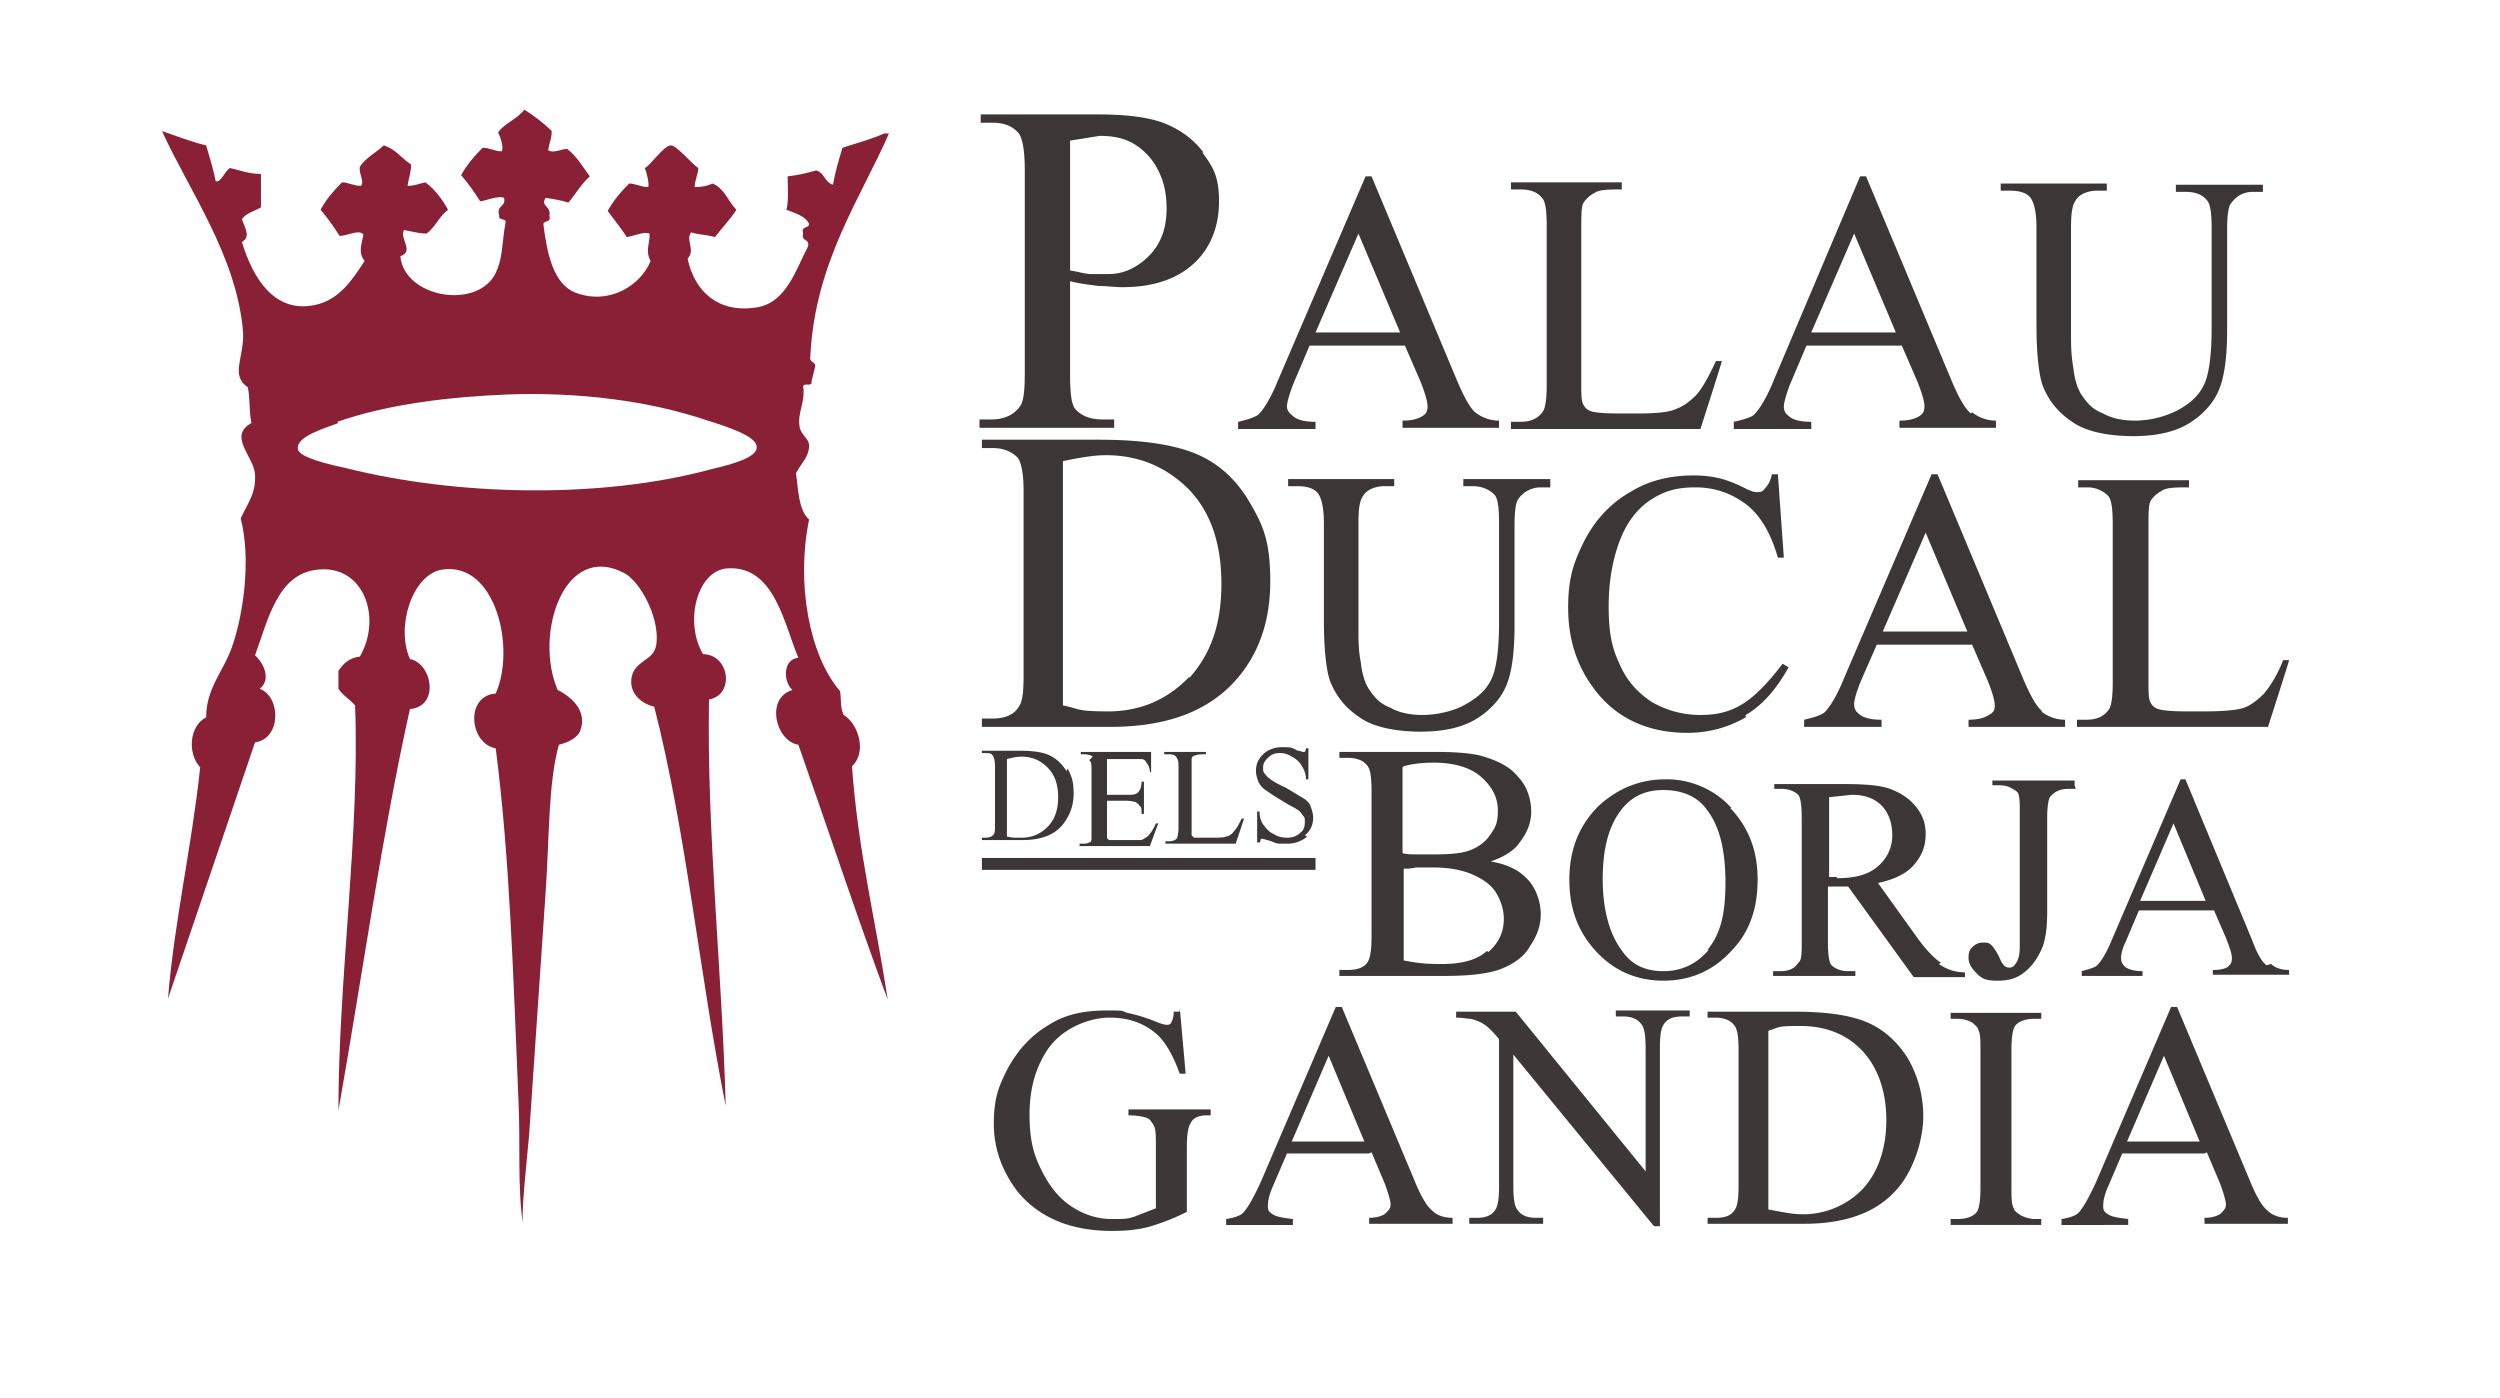
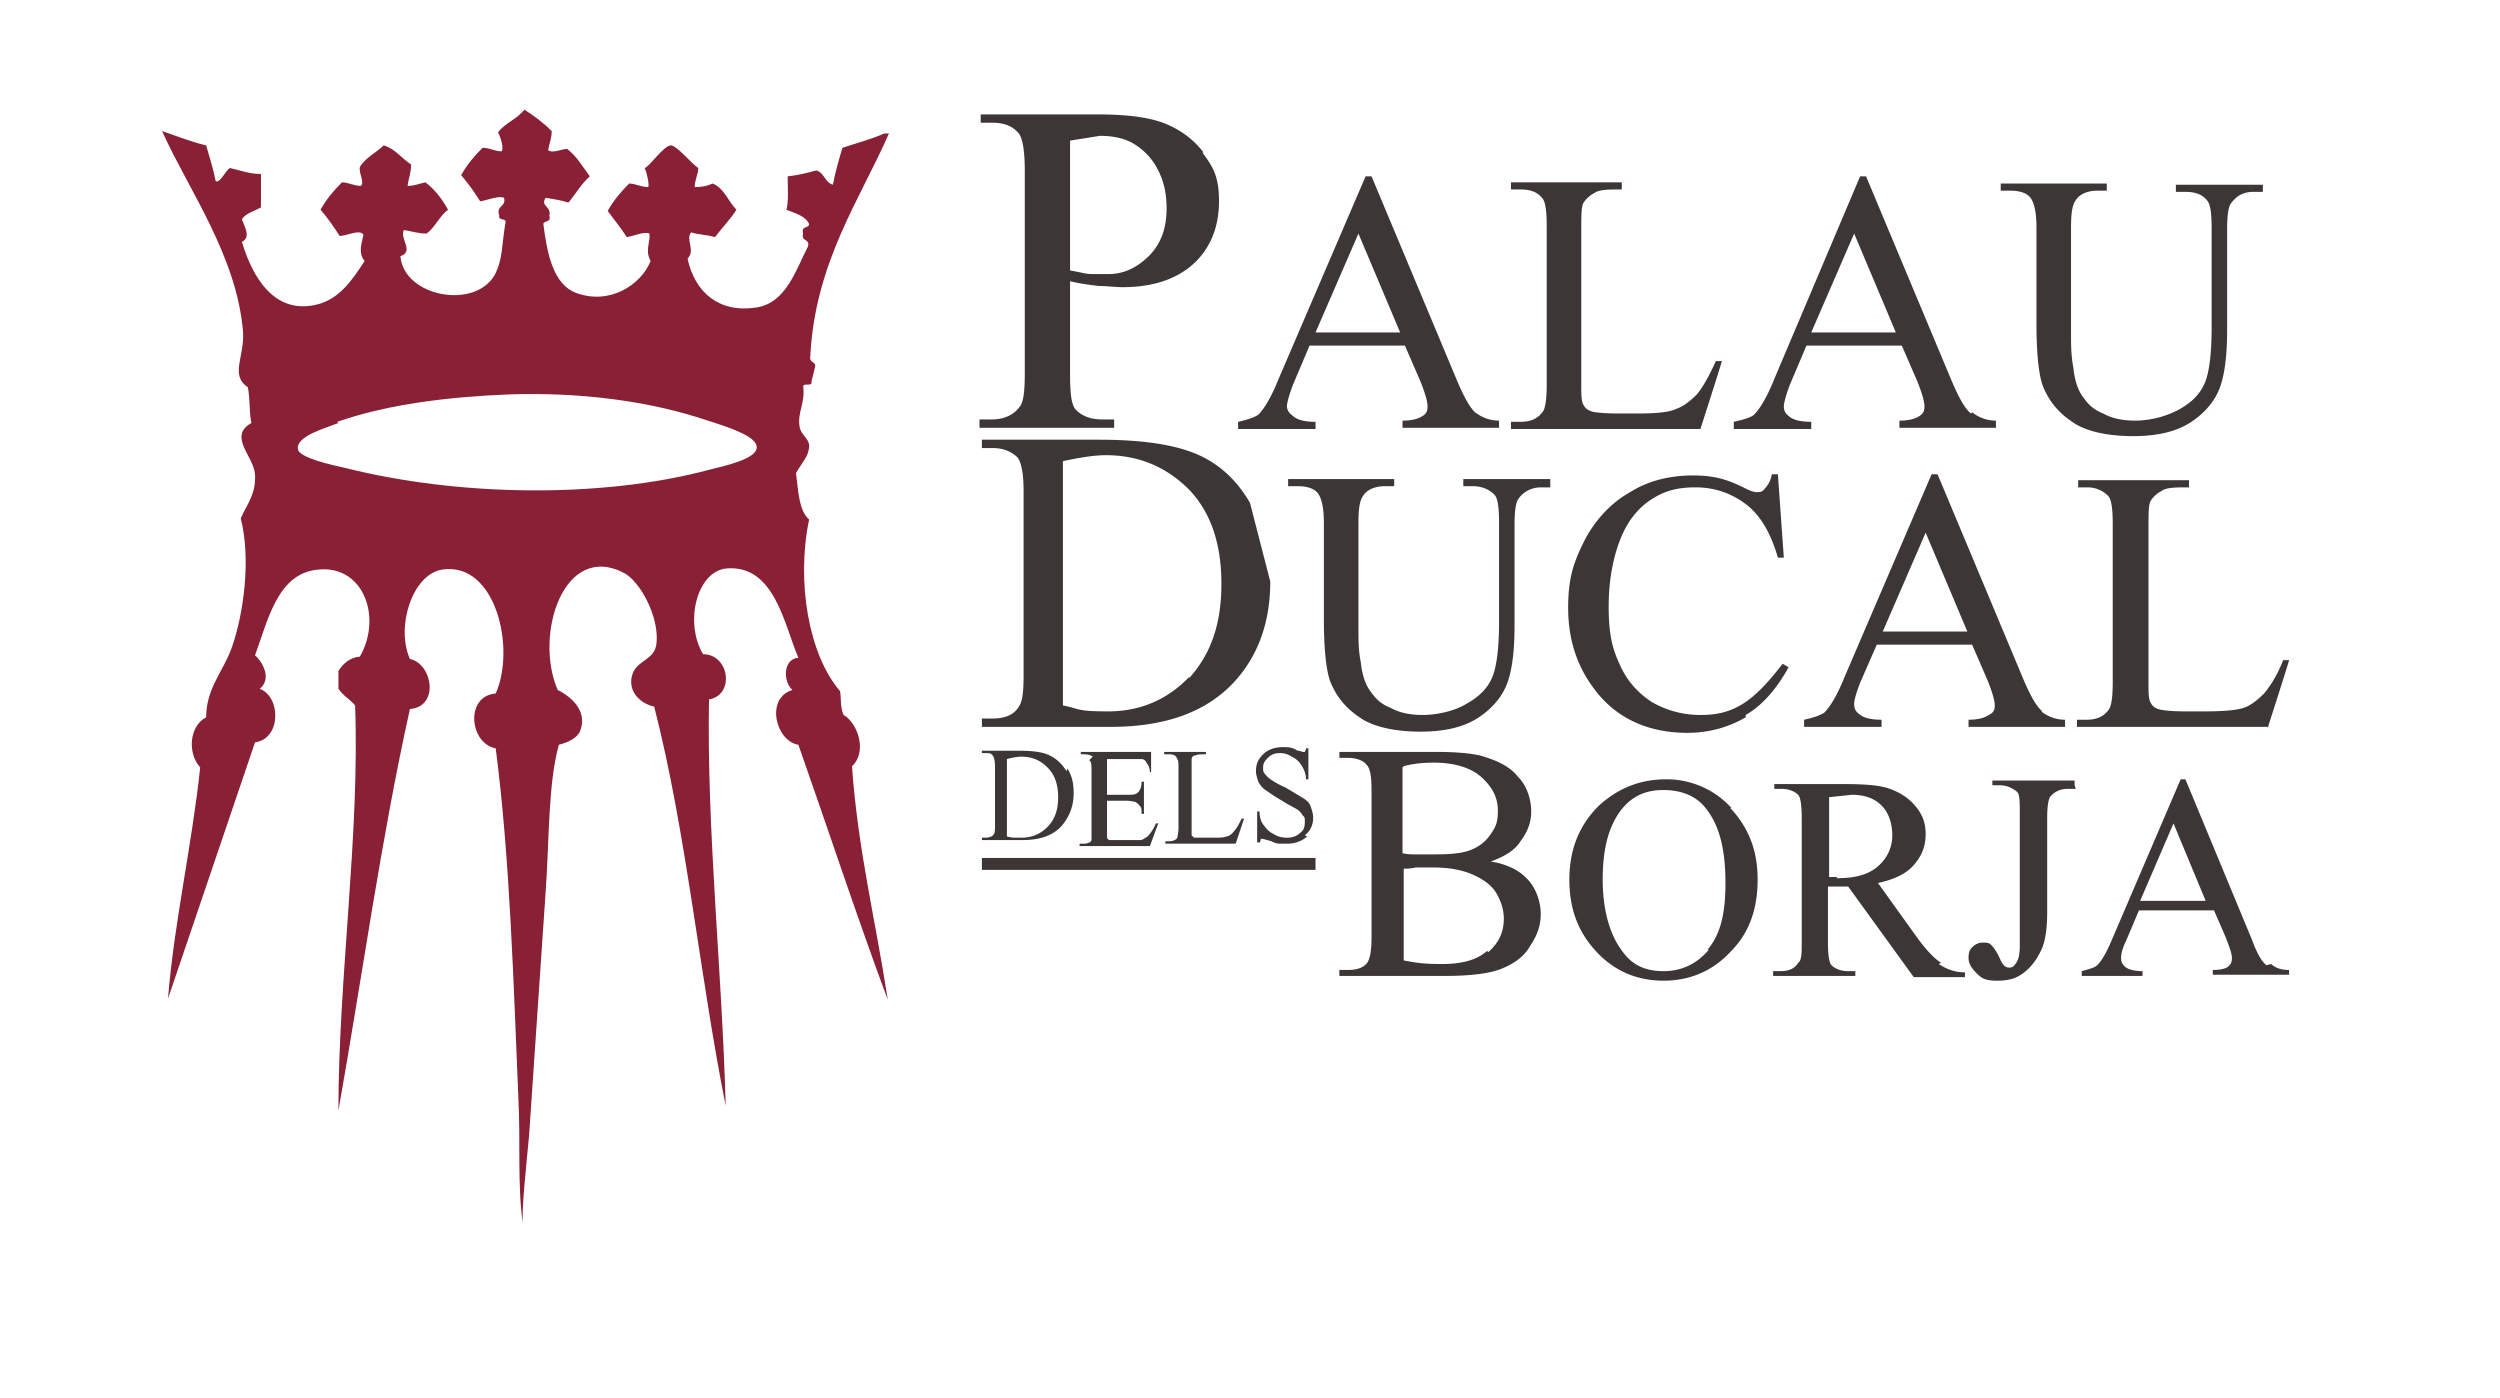
<svg xmlns="http://www.w3.org/2000/svg" viewBox="0 0 209.8 117.3">
  <g opacity=".9" fill="#282122">
-     <path d="M99 84.5l.5 5.6H99c-.5-1.4-1.1-2.5-1.8-3.2-1.1-1-2.4-1.5-4.1-1.5s-4 .9-5.2 2.7c-1 1.5-1.5 3.3-1.5 5.4s.3 3.3 1 4.7 1.5 2.4 2.6 3.1 2.2 1 3.3 1 1.3 0 1.9-.2l1.8-.7v-5.2c0-.9 0-1.5-.2-1.8s-.3-.5-.6-.6-.8-.2-1.5-.2v-.5h6.9v.5h-.3c-.7 0-1.2.2-1.4.7-.2.3-.3 1-.3 1.9v5.5a18.77 18.77 0 0 1-3 1.2c-1 .3-2.1.4-3.3.4-3.4 0-6.1-1.1-7.9-3.3-1.3-1.7-2-3.6-2-5.7s.4-3.1 1.1-4.5c.9-1.7 2.1-3 3.7-3.9 1.3-.8 2.9-1.1 4.6-1.1s1.2 0 1.8.2c.5.1 1.3.3 2.3.7.5.2.8.3 1 .3s.3 0 .4-.2.2-.5.2-.9h.5zm15.9 12.3H108l-1.2 2.8c-.3.7-.4 1.2-.4 1.6s.1.5.4.7.8.3 1.7.4v.5h-5.6v-.5c.7-.1 1.2-.3 1.4-.5.4-.4.9-1.3 1.5-2.6l6.3-14.7h.5l6.2 14.8c.5 1.2 1 2 1.4 2.3.4.4 1 .6 1.7.6v.5h-7v-.5c.7 0 1.2-.2 1.4-.4s.4-.4.4-.7-.2-1-.5-1.8l-1.1-2.6zm-.4-1l-3-7.2-3.1 7.2h6.1zm7.9-10.9h4.8l10.9 13.4V88c0-1.1-.1-1.8-.4-2.1-.3-.4-.8-.6-1.5-.6h-.6v-.5h6.2v.5h-.6c-.8 0-1.3.2-1.6.7-.2.3-.3.9-.3 1.9v15h-.5L127 88.5v11c0 1.1.1 1.8.4 2.1.3.4.8.6 1.5.6h.6v.5h-6.2v-.5h.6c.8 0 1.3-.2 1.6-.7.2-.3.3-.9.3-1.9V87.2c-.5-.6-.9-1-1.2-1.2s-.7-.4-1.2-.5c-.3 0-.6-.1-1.2-.1v-.5zm20.9 17.8v-.5h.7c.8 0 1.3-.2 1.6-.7.2-.3.3-.9.3-1.9V88.1c0-1.1-.1-1.8-.4-2.1-.3-.4-.9-.6-1.5-.6h-.7v-.5h7.3c2.7 0 4.7.3 6.1.9s2.5 1.6 3.4 3c.8 1.4 1.3 3 1.3 4.9s-.8 4.6-2.3 6.2c-1.7 1.9-4.3 2.8-7.7 2.8h-8zm5.1-1.2c1.1.2 2 .4 2.8.4a6.94 6.94 0 0 0 5.1-2.1c1.3-1.4 2-3.4 2-5.8s-.7-4.4-2-5.8-3.1-2.1-5.2-2.1-1.7.1-2.7.4v15.2zm22.9.8v.5h-7.6v-.5h.6c.7 0 1.3-.2 1.6-.6.2-.3.3-1 .3-2V88.2c0-.9 0-1.5-.2-1.8 0-.2-.3-.4-.5-.6-.4-.2-.8-.3-1.2-.3h-.6V85h7.6v.5h-.6c-.7 0-1.3.2-1.6.6-.2.3-.3 1-.3 2v11.5c0 .9 0 1.5.2 1.8 0 .2.3.4.6.6.4.2.8.3 1.2.3h.6zm13.7-5.5h-6.9l-1.2 2.8c-.3.7-.4 1.2-.4 1.6s.1.5.4.7.8.3 1.7.4v.5H173v-.5c.7-.1 1.2-.3 1.4-.5.4-.4.9-1.3 1.5-2.6l6.3-14.7h.5l6.2 14.8c.5 1.2 1 2 1.4 2.3.4.4 1 .6 1.7.6v.5h-7v-.5c.7 0 1.2-.2 1.4-.4s.4-.4.4-.7-.2-1-.5-1.8l-1.1-2.6zm-.4-1l-3-7.2-3.1 7.2h6.1z" />
-   </g>
+     </g>
  <g fill-rule="evenodd">
    <path d="M74.6 11.2C72.2 16.7 68.4 22 68 29.9c-.1.6.5.4.4.9l-.3 1.2c.1.5-.6.1-.7.4.2 1.4-.5 2.2-.3 3.4.1.7.8 1 .8 1.6 0 .9-.6 1.4-1.1 2.3.2 1.4.2 3.1 1.1 3.9-1.1 5.3 0 11.4 2.6 14.4.1.6 0 1.4.3 2 1.2.7 2 3.1.7 4.3.5 7.1 2 13 3 19.6-2.6-7-5-14.3-7.5-21.4-1.9-.3-2.8-3.9-.5-4.6-.8-.7-.8-2.6.5-2.7-1.2-2.8-2-7.8-6-7.5-2.5.2-3.6 4.5-2 7.2 2.2 0 2.7 3.4.5 3.8-.2 11 1.1 22.8 1.4 34.1-2.2-11-3.3-23-6-33.5-1.3-.3-2.3-1.4-1.8-2.8.5-1.2 1.9-1.1 2-2.6.2-2.2-1.4-5.1-2.7-5.8-5.1-2.7-7.6 5.2-5.6 9.8 1.2.6 2.5 1.8 1.9 3.4-.2.6-1 1-1.8 1.2-.9 3.2-.8 7.9-1.1 12.2l-1.4 20.6c-.2 2.2-.7 6.7-.5 7.6-.5-3.4-.2-7-.4-10.8-.4-9.4-.7-20.1-1.9-29.3-2.2-.4-2.6-4.4 0-4.6 1.7-3.8 0-11.1-4.5-10.4-2.5.4-3.9 4.8-2.7 7.5 1.9.4 2.5 4 0 4.2-2.4 10.8-4 22.4-6 33.7 0-11.1 1.8-23.2 1.4-34-.4-.5-1-.8-1.4-1.4v-1.5c.4-.6.9-1.1 1.8-1.2 1.9-3.3.3-7.7-3.5-7.3-3.4.3-4.2 4.2-5.3 7.2.7.6 1.4 2 .4 2.8 1.8.7 1.8 4.2-.4 4.5l-7.3 21.5c.5-6.3 2-12.8 2.7-19.4-1.1-1.2-.9-3.5.5-4.2 0-2.5 1.5-3.9 2.2-6 .9-2.6 1.6-7.2.7-10.7.6-1.3 1.3-2.1 1.2-3.7-.1-1.5-2.3-3.2-.3-4.3-.2-.9-.1-2-.3-3-1.5-1-.3-2.5-.4-4.6-.5-6.4-4.6-12-6.8-16.9 1.2.4 2.4.9 3.7 1.2.3 1 .6 2 .8 3 .4.2.8-.9 1.2-1.1.9.2 1.6.5 2.6.5v2.8c-.5.3-1.3.5-1.6 1 .2.6.8 1.5 0 1.9.9 3 2.7 6 6.1 5.3 2-.4 3.1-2 4.2-3.7-.6-.7-.2-1.6-.1-2.2-.3-.5-1.4.1-2 .1-.5-.8-1-1.5-1.6-2.2.5-.9 1.1-1.6 1.8-2.3.5 0 1 .3 1.6.3.3-.4-.2-1-.1-1.6.5-.8 1.4-1.2 2-1.8 1 .3 1.5 1.1 2.3 1.6 0 .7-.2 1.1-.3 1.8.6 0 1-.2 1.5-.3.8.6 1.4 1.4 1.9 2.3-.7.5-1.1 1.5-1.8 2-.7 0-1.3-.2-1.9-.3-.4.7.9 1.8-.3 2.2.3 3.4 6.2 4.5 7.9 1.6.7-1.3.6-2.5.9-4.3.2-.6-.6-.2-.5-.7-.3-.9.6-.7.4-1.5-.5-.2-1.4.2-2 .3-.5-.8-1-1.5-1.6-2.2.5-.9 1.1-1.6 1.8-2.3.6 0 1 .3 1.6.3.2-.3-.1-1.2-.3-1.6.6-.8 1.6-1.1 2.2-1.9.8.5 1.6 1.1 2.3 1.8 0 .6-.2 1-.3 1.6.4.3 1.1-.1 1.6-.1.8.6 1.3 1.5 1.9 2.3-.7.6-1.2 1.5-1.8 2.2-.6-.2-1.3-.3-1.9-.4-.5.7.5.7.3 1.5.2.6-.5.4-.5.7.3 2.4.8 5.1 2.8 5.8 2.8 1 5.4-.7 6.2-2.7-.5-.9 0-1.6-.1-2.3-.4-.2-1.3.2-1.9.3-.5-.8-1.1-1.5-1.6-2.2.5-.9 1.1-1.6 1.8-2.3.5 0 1 .3 1.6.3.1-.2-.1-1.2-.3-1.6.4-.1 1.6-1.9 2.2-1.9.5 0 1.8 1.6 2.3 1.9 0 .5-.3 1-.3 1.6.6 0 1.1-.1 1.5-.3 1 .4 1.3 1.5 2 2.2-.5.8-1.2 1.5-1.8 2.3-.6-.2-1.4-.2-2-.4-.5.6.4 1.5-.3 2.2.6 2.8 2.6 4.6 5.8 4.1 2.5-.4 3.3-3.2 4.3-5.1.2-.7-.6-.4-.4-1.1-.2-.7.5-.4.5-.8-.3-.7-1.2-.9-1.9-1.2.2-.8.1-1.9.1-2.8.9-.1 1.7-.3 2.4-.5.7.2.7 1 1.4 1.2.2-1.1.5-2.1.8-3.1 1.2-.4 2.4-.7 3.5-1.2zM28.4 35.5c-1 .4-3.6 1.1-3.4 2.2.1.7 2.7 1.3 4.1 1.6 9.2 2.3 21.2 2.6 30.5.1 1.2-.3 4-.9 3.9-1.9 0-.9-2.5-1.7-4.1-2.2-5-1.7-10.9-2.4-16.7-2.2-5 .2-10.1.8-14.4 2.3z" fill="#892036" />
    <g fill="#282122">
      <path d="M128 73.6c-.6-.6-1.6-1.1-2.9-1.3 1.1-.4 2-.9 2.5-1.7.6-.8.9-1.6.9-2.5s-.3-2.1-1.1-2.9c-.7-.9-1.8-1.4-3.2-1.8-.9-.2-2.1-.3-3.7-.3h-8.1v.5h.7c.7 0 1.3.2 1.6.6.3.3.4 1 .4 2.2v12.2c0 1.1-.1 1.7-.3 2.1-.3.5-.9.7-1.7.7h-.7v.5h8.9c2.1 0 3.7-.2 4.7-.6s1.9-1 2.4-1.9c.6-.9.9-1.7.9-2.7s-.4-2.3-1.3-3.1zm-10.2-9.3c.7-.2 1.6-.3 2.5-.3 1.7 0 3.1.4 4 1.2s1.4 1.7 1.4 2.8-.2 1.4-.6 2-.9 1-1.6 1.3-1.7.4-3.1.4h-1.5c-.4 0-.8 0-1.2-.1v-7.2zm7 15.5c-.9.8-2.2 1.1-3.8 1.1s-2.1-.1-3.2-.3v-7.7c.2 0 .6 0 1-.1h1.5c1.3 0 2.4.2 3.3.6s1.6.9 2 1.6.6 1.4.6 2.1c0 1.1-.4 2-1.3 2.8zM89.5 64.7c-.4-.6-.8-1-1.4-1.3s-1.5-.4-2.6-.4h-3.1v.2h.3c.3 0 .5 0 .6.2.1.1.2.4.2.9v4.9c0 .4 0 .7-.1.8-.1.2-.4.3-.7.3h-.3v.2h3.4c1.5 0 2.6-.4 3.3-1.2.6-.7 1-1.6 1-2.7s-.2-1.5-.5-2.1zm-1.6 4.7c-.6.6-1.3.9-2.2.9s-.7 0-1.2-.1v-6.5c.4-.1.8-.2 1.2-.2.9 0 1.6.3 2.2.9s.9 1.4.9 2.5-.3 1.9-.9 2.5zm77.5-34.7c-.5-.4-1-1.3-1.6-2.7l-7.2-17.2h-.5l-7.2 17c-.6 1.5-1.2 2.5-1.7 3-.2.2-.8.4-1.7.6v.6h6.5v-.6c-1 0-1.6-.2-1.9-.5-.3-.2-.4-.5-.4-.8s.2-1 .5-1.8l1.4-3.3h8l1.3 3c.4 1 .6 1.7.6 2.1s-.1.6-.4.8-.8.4-1.7.4v.6h8.1v-.6a3.22 3.22 0 0 1-2-.7zM152 27.9l3.6-8.3 3.5 8.3H152z" opacity=".9" />
-       <path d="M123.9 34.7c-.5-.4-1-1.3-1.6-2.7l-7.2-17.2h-.5l-7.3 17c-.6 1.5-1.2 2.5-1.7 3-.3.2-.8.4-1.7.6v.6h6.5v-.6c-1 0-1.6-.2-1.9-.5-.3-.2-.5-.5-.5-.8s.2-1 .5-1.8l1.4-3.3h8l1.3 3c.4 1 .6 1.7.6 2.1s-.1.6-.4.8-.8.4-1.7.4v.6h8.1v-.6a3.22 3.22 0 0 1-2-.7zm-13.5-6.8l3.6-8.3 3.5 8.3h-7.1zm-5.5 14.3c-1.1-1.9-2.6-3.3-4.5-4.1s-4.6-1.2-8.2-1.2h-9.8v.7h.9c.9 0 1.6.3 2.1.8.3.4.5 1.3.5 2.8v15.5c0 1.4-.1 2.2-.4 2.6-.4.7-1.2 1-2.2 1h-.9v.7h10.8c4.7 0 8.1-1.3 10.4-3.8 2-2.2 3-5 3-8.4s-.6-4.7-1.7-6.6zm-5.1 14.6c-1.8 1.9-4.1 2.9-6.8 2.9s-2.3-.2-3.8-.5V38.7c1.4-.3 2.6-.5 3.6-.5 2.8 0 5.1 1 7 2.9 1.8 1.9 2.7 4.5 2.7 7.9s-.9 5.9-2.7 7.9zm63.1 24c-.5-.3-1.2-1-2-2.1l-3.3-4.6c1.4-.3 2.4-.8 3-1.5.7-.8 1-1.6 1-2.6s-.3-1.7-.9-2.4-1.3-1.1-2.1-1.4-2.1-.4-3.8-.4h-5.9v.4h.6c.6 0 1.1.2 1.4.5.2.2.3.9.3 1.9v10.5c0 .9 0 1.5-.3 1.7-.3.5-.8.7-1.5.7h-.6v.4h6.9v-.4h-.6c-.6 0-1.1-.2-1.4-.5-.2-.2-.3-.9-.3-1.9v-4.7h.4.3 1l5.5 7.6h4.3v-.4c-.9 0-1.6-.3-2.2-.7zm-8.7-7.2h-.3-.4v-6.7l1.9-.2c1.1 0 1.9.3 2.5.9s.9 1.5.9 2.5-.4 1.9-1.2 2.6-1.9 1-3.5 1zM101 12.8c-.9-1.2-2.1-2-3.4-2.5-1.4-.5-3.2-.7-5.6-.7h-9.7v.7h1c1 0 1.7.3 2.2.9.3.4.5 1.4.5 3.1v17c0 1.5-.1 2.4-.4 2.8-.5.7-1.3 1.1-2.4 1.1h-1v.7h11.3v-.7h-1c-1 0-1.7-.3-2.2-.8-.4-.4-.5-1.4-.5-3.1v-7.7c.8.2 1.6.3 2.4.4.7 0 1.4.1 2 .1 2.6 0 4.6-.7 6-2s2.1-3.1 2.1-5.2-.5-2.9-1.4-4.1zm-4.5 8.6c-1 1-2.1 1.6-3.5 1.6h-1.4c-.5 0-1.1-.2-1.8-.3V11.8l2.5-.4c1.1 0 2.1.2 2.9.7a5.37 5.37 0 0 1 2 2.2c.5 1 .7 2 .7 3.2 0 1.7-.5 3-1.5 4zm48.8 46.4a7.35 7.35 0 0 0-5.5-2.4c-2.1 0-3.9.7-5.5 2.1-1.7 1.6-2.6 3.7-2.6 6.3s.8 4.5 2.3 6.1 3.4 2.4 5.6 2.4 4.1-.8 5.6-2.4c1.6-1.6 2.3-3.6 2.3-6.1s-.8-4.4-2.3-6zm-1.9 11.9c-1 1.2-2.3 1.8-3.8 1.8s-2.6-.5-3.4-1.6c-1.1-1.4-1.7-3.5-1.7-6.1s.5-4.5 1.6-5.9c.9-1.1 2-1.6 3.5-1.6s2.8.5 3.6 1.6c1.1 1.4 1.6 3.4 1.6 6.2s-.5 4.4-1.5 5.6zm46.8 1.3c-.4-.3-.8-1-1.2-2.1l-5.6-13.5h-.4l-5.7 13.3c-.5 1.2-.9 1.9-1.3 2.3-.2.2-.6.3-1.3.5v.4h5.1v-.4c-.8 0-1.3-.2-1.5-.4s-.3-.4-.3-.7.1-.8.4-1.4l1.1-2.6h6.3l1 2.3c.3.8.5 1.3.5 1.7s-.1.5-.3.7-.7.3-1.3.3v.4h6.4v-.4c-.7 0-1.2-.2-1.5-.5zm-10.6-5.4l2.8-6.5 2.7 6.5h-5.6zm-11.7-60.2h8.9v.6h-.8c-.8 0-1.5.3-1.8.8-.3.4-.4 1.1-.4 2.3v9c0 .8 0 1.7.2 2.8.1 1 .4 1.9.8 2.4.4.6.9 1.1 1.7 1.4.7.4 1.6.6 2.7.6a7.99 7.99 0 0 0 3.6-.9c1.1-.6 1.8-1.3 2.2-2.2s.6-2.5.6-4.7v-8.3c0-1.3-.1-2.1-.4-2.4-.4-.5-1-.7-1.8-.7h-.8v-.6h7.3v.6h-.8c-.8 0-1.4.3-1.9 1-.2.3-.3 1-.3 2.2v8.4c0 2.1-.2 3.7-.6 4.8s-1.2 2.1-2.4 2.9-2.8 1.2-4.9 1.2-4-.4-5.1-1.2c-1.2-.8-2-1.8-2.5-3.1-.3-.9-.5-2.6-.5-5.1v-8.1c0-1.3-.2-2.1-.5-2.5s-.9-.6-1.7-.6h-.8v-.6zM98.7 63.5c-.2-.2-.4-.2-.7-.2h-.3v-.2h3.5v.2c-.4 0-.7 0-.9.1-.2 0-.3.2-.3.3v.9 4.8.7l.2.2h.9.6c.6 0 1 0 1.2-.1.2 0 .5-.2.7-.5.2-.2.4-.6.6-1h.2l-.7 2.1h-5.9v-.2h.3c.3 0 .6-.1.7-.3 0-.1.1-.4.1-.8v-4.9c0-.5 0-.8-.1-.9zm-7 0c-.1-.1-.4-.2-.7-.2h-.3v-.2h5.9v1.7h-.1c0-.4-.2-.7-.3-.8 0-.1-.2-.3-.4-.3H95h-2.1v3h1.7c.4 0 .7 0 .9-.2s.3-.5.3-.9h.2v2.7h-.2c0-.4 0-.6-.2-.7 0-.1-.2-.2-.3-.3-.1 0-.4-.1-.7-.1h-1.7v2.5.6s0 .1.2.2h.4 1.3.9c.2 0 .4-.2.6-.3.2-.2.5-.6.7-1.1h.2l-.7 1.9h-5.9v-.2h.3c.2 0 .3 0 .5-.1.1 0 .2-.1.2-.3v-.7-5c0-.5 0-.8-.2-.9z" opacity=".9" />
+       <path d="M123.9 34.7c-.5-.4-1-1.3-1.6-2.7l-7.2-17.2h-.5l-7.3 17c-.6 1.5-1.2 2.5-1.7 3-.3.2-.8.4-1.7.6v.6h6.5v-.6c-1 0-1.6-.2-1.9-.5-.3-.2-.5-.5-.5-.8s.2-1 .5-1.8l1.4-3.3h8l1.3 3c.4 1 .6 1.7.6 2.1s-.1.6-.4.8-.8.4-1.7.4v.6h8.1v-.6a3.22 3.22 0 0 1-2-.7zm-13.5-6.8l3.6-8.3 3.5 8.3h-7.1zm-5.5 14.3c-1.1-1.9-2.6-3.3-4.5-4.1s-4.6-1.2-8.2-1.2h-9.8v.7h.9c.9 0 1.6.3 2.1.8.3.4.5 1.3.5 2.8v15.5c0 1.4-.1 2.2-.4 2.6-.4.7-1.2 1-2.2 1h-.9v.7h10.8c4.7 0 8.1-1.3 10.4-3.8 2-2.2 3-5 3-8.4zm-5.1 14.6c-1.8 1.9-4.1 2.9-6.8 2.9s-2.3-.2-3.8-.5V38.7c1.4-.3 2.6-.5 3.6-.5 2.8 0 5.1 1 7 2.9 1.8 1.9 2.7 4.5 2.7 7.9s-.9 5.9-2.7 7.9zm63.1 24c-.5-.3-1.2-1-2-2.1l-3.3-4.6c1.4-.3 2.4-.8 3-1.5.7-.8 1-1.6 1-2.6s-.3-1.7-.9-2.4-1.3-1.1-2.1-1.4-2.1-.4-3.8-.4h-5.9v.4h.6c.6 0 1.1.2 1.4.5.2.2.3.9.3 1.9v10.5c0 .9 0 1.5-.3 1.7-.3.5-.8.7-1.5.7h-.6v.4h6.9v-.4h-.6c-.6 0-1.1-.2-1.4-.5-.2-.2-.3-.9-.3-1.9v-4.7h.4.3 1l5.5 7.6h4.3v-.4c-.9 0-1.6-.3-2.2-.7zm-8.7-7.2h-.3-.4v-6.7l1.9-.2c1.1 0 1.9.3 2.5.9s.9 1.5.9 2.5-.4 1.9-1.2 2.6-1.9 1-3.5 1zM101 12.8c-.9-1.2-2.1-2-3.4-2.5-1.4-.5-3.2-.7-5.6-.7h-9.7v.7h1c1 0 1.7.3 2.2.9.3.4.5 1.4.5 3.1v17c0 1.5-.1 2.4-.4 2.8-.5.7-1.3 1.1-2.4 1.1h-1v.7h11.3v-.7h-1c-1 0-1.7-.3-2.2-.8-.4-.4-.5-1.4-.5-3.1v-7.7c.8.2 1.6.3 2.4.4.7 0 1.4.1 2 .1 2.6 0 4.6-.7 6-2s2.1-3.1 2.1-5.2-.5-2.9-1.4-4.1zm-4.5 8.6c-1 1-2.1 1.6-3.5 1.6h-1.4c-.5 0-1.1-.2-1.8-.3V11.8l2.5-.4c1.1 0 2.1.2 2.9.7a5.37 5.37 0 0 1 2 2.2c.5 1 .7 2 .7 3.2 0 1.7-.5 3-1.5 4zm48.8 46.4a7.35 7.35 0 0 0-5.5-2.4c-2.1 0-3.9.7-5.5 2.1-1.7 1.6-2.6 3.7-2.6 6.3s.8 4.5 2.3 6.1 3.4 2.4 5.6 2.4 4.1-.8 5.6-2.4c1.6-1.6 2.3-3.6 2.3-6.1s-.8-4.4-2.3-6zm-1.9 11.9c-1 1.2-2.3 1.8-3.8 1.8s-2.6-.5-3.4-1.6c-1.1-1.4-1.7-3.5-1.7-6.1s.5-4.5 1.6-5.9c.9-1.1 2-1.6 3.5-1.6s2.8.5 3.6 1.6c1.1 1.4 1.6 3.4 1.6 6.2s-.5 4.4-1.5 5.6zm46.8 1.3c-.4-.3-.8-1-1.2-2.1l-5.6-13.5h-.4l-5.7 13.3c-.5 1.2-.9 1.9-1.3 2.3-.2.2-.6.3-1.3.5v.4h5.1v-.4c-.8 0-1.3-.2-1.5-.4s-.3-.4-.3-.7.1-.8.4-1.4l1.1-2.6h6.3l1 2.3c.3.8.5 1.3.5 1.7s-.1.5-.3.7-.7.3-1.3.3v.4h6.4v-.4c-.7 0-1.2-.2-1.5-.5zm-10.6-5.4l2.8-6.5 2.7 6.5h-5.6zm-11.7-60.2h8.9v.6h-.8c-.8 0-1.5.3-1.8.8-.3.4-.4 1.1-.4 2.3v9c0 .8 0 1.7.2 2.8.1 1 .4 1.9.8 2.4.4.6.9 1.1 1.7 1.4.7.4 1.6.6 2.7.6a7.99 7.99 0 0 0 3.6-.9c1.1-.6 1.8-1.3 2.2-2.2s.6-2.5.6-4.7v-8.3c0-1.3-.1-2.1-.4-2.4-.4-.5-1-.7-1.8-.7h-.8v-.6h7.3v.6h-.8c-.8 0-1.4.3-1.9 1-.2.3-.3 1-.3 2.2v8.4c0 2.1-.2 3.7-.6 4.8s-1.2 2.1-2.4 2.9-2.8 1.2-4.9 1.2-4-.4-5.1-1.2c-1.2-.8-2-1.8-2.5-3.1-.3-.9-.5-2.6-.5-5.1v-8.1c0-1.3-.2-2.1-.5-2.5s-.9-.6-1.7-.6h-.8v-.6zM98.7 63.5c-.2-.2-.4-.2-.7-.2h-.3v-.2h3.5v.2c-.4 0-.7 0-.9.1-.2 0-.3.2-.3.3v.9 4.8.7l.2.2h.9.6c.6 0 1 0 1.2-.1.2 0 .5-.2.7-.5.2-.2.4-.6.6-1h.2l-.7 2.1h-5.9v-.2h.3c.3 0 .6-.1.7-.3 0-.1.1-.4.1-.8v-4.9c0-.5 0-.8-.1-.9zm-7 0c-.1-.1-.4-.2-.7-.2h-.3v-.2h5.9v1.7h-.1c0-.4-.2-.7-.3-.8 0-.1-.2-.3-.4-.3H95h-2.1v3h1.7c.4 0 .7 0 .9-.2s.3-.5.3-.9h.2v2.7h-.2c0-.4 0-.6-.2-.7 0-.1-.2-.2-.3-.3-.1 0-.4-.1-.7-.1h-1.7v2.5.6s0 .1.2.2h.4 1.3.9c.2 0 .4-.2.6-.3.2-.2.5-.6.7-1.1h.2l-.7 1.9h-5.9v-.2h.3c.2 0 .3 0 .5-.1.1 0 .2-.1.2-.3v-.7-5c0-.5 0-.8-.2-.9z" opacity=".9" />
    </g>
  </g>
  <path d="M82.4 72h28v1h-28z" opacity=".9" fill="#282122" />
  <path d="M109.7 70.2a2.52 2.52 0 0 1-1.7.6h-.6c-.1 0-.3 0-.7-.2l-.7-.2h-.2s0 .2-.1.3h-.2v-2.6h.2c0 .6.2 1 .4 1.2a1.85 1.85 0 0 0 .8.7c.3.2.7.3 1.1.3s.8-.1 1.1-.4c.3-.2.4-.5.4-.9s0-.4-.2-.6c-.1-.2-.3-.4-.5-.5-.1-.1-.6-.3-1.2-.7-.7-.4-1.1-.7-1.4-.9s-.5-.5-.6-.7c-.1-.3-.2-.6-.2-.9 0-.6.2-1 .6-1.4s1-.6 1.6-.6.8 0 1.3.3c.2 0 .4.1.4.1h.2s.1-.2.1-.3h.2v2.6h-.2c0-.5-.2-.9-.4-1.2a1.85 1.85 0 0 0-.8-.7 1.69 1.69 0 0 0-1-.3c-.4 0-.7.1-1 .4s-.4.5-.4.8 0 .4.2.6c.2.3.8.7 1.7 1.1l1.5.9c.3.2.5.4.6.7s.2.6.2.9c0 .6-.2 1.1-.7 1.5zm20.4-29.3h-.8c-.8 0-1.5.4-1.9 1-.2.3-.3 1-.3 2.2v8.4c0 2.1-.2 3.7-.6 4.8s-1.2 2.1-2.4 2.9-2.8 1.2-4.9 1.2-4-.4-5.1-1.2c-1.2-.8-2-1.8-2.5-3.1-.3-.9-.5-2.6-.5-5.1v-8.1c0-1.3-.2-2.1-.5-2.5s-.9-.6-1.7-.6h-.8v-.6h8.9v.6h-.8c-.8 0-1.5.3-1.8.8-.3.4-.4 1.1-.4 2.3v9c0 .8 0 1.7.2 2.7.1 1 .4 1.9.8 2.4.4.6.9 1.1 1.7 1.4.7.4 1.6.6 2.7.6s2.6-.3 3.6-.9c1.1-.6 1.8-1.3 2.2-2.2s.6-2.5.6-4.7v-8.3c0-1.3-.1-2.1-.4-2.4-.4-.4-1-.7-1.8-.7h-.8v-.6h7.3v.6zm-3.3-4.9v-.6h.8c.9 0 1.5-.3 1.9-.9.2-.3.3-1.1.3-2.2V19c0-1.3-.1-2.1-.4-2.4-.4-.5-1-.7-1.8-.7h-.8v-.6h9.3v.6c-1.1 0-1.9 0-2.3.3a2.36 2.36 0 0 0-.9.8c-.2.3-.2 1.1-.2 2.3v13c0 .8 0 1.4.2 1.7.1.2.3.4.6.5.2.1 1 .2 2.4.2h1.5c1.6 0 2.7-.1 3.3-.4.6-.2 1.2-.7 1.7-1.2.5-.6 1-1.5 1.6-2.8h.5c0 .1-1.8 5.7-1.8 5.7h-16zm19.7 24.2c-1.4.8-3 1.3-4.9 1.3-3.4 0-6.1-1.3-7.9-3.8-1.4-1.9-2.1-4.1-2.1-6.7s.5-3.9 1.4-5.7c.9-1.7 2.2-3.1 3.8-4 1.6-1 3.4-1.4 5.3-1.4s3 .4 4.4 1.1c.4.2.7.3.9.3.3 0 .5 0 .7-.3.3-.3.5-.7.6-1.2h.5l.5 7h-.5c-.6-2.1-1.5-3.6-2.7-4.5s-2.6-1.4-4.2-1.4-2.6.3-3.7 1-2 1.8-2.6 3.3-1 3.4-1 5.7.3 3.5.9 4.8c.6 1.4 1.5 2.4 2.7 3.2 1.2.7 2.6 1.1 4.1 1.1s2.5-.3 3.5-.9 2.1-1.7 3.4-3.4l.5.3c-1 1.8-2.2 3.2-3.6 4zm27.7 6h-.6c-.7 0-1.1.2-1.5.6-.2.2-.3.9-.3 1.8v7.9c0 1.2-.1 2.2-.4 3-.3.7-.7 1.4-1.4 2s-1.4.8-2.4.8-1.3-.2-1.7-.6-.7-.8-.7-1.3.1-.7.3-.9c.3-.3.6-.4.9-.4s.5 0 .7.2.5.6.8 1.3c.2.4.4.6.7.6s.4-.1.6-.4.3-.7.3-1.4V68.3c0-.8 0-1.3-.1-1.6 0-.2-.3-.4-.5-.5-.3-.2-.7-.3-1.1-.3h-.6v-.4h6.9v.4zm16.1-5.2h-16v-.6h.8c.9 0 1.5-.3 1.9-.9.2-.3.3-1.1.3-2.2V44c0-1.3-.1-2.1-.4-2.4-.4-.4-1-.7-1.7-.7h-.8v-.6h9.3v.6c-1.1 0-1.9 0-2.3.3a2.36 2.36 0 0 0-.9.8c-.2.3-.2 1.1-.2 2.3v13c0 .8 0 1.4.2 1.7.1.2.3.4.6.5s1 .2 2.4.2h1.5c1.6 0 2.7-.1 3.3-.3s1.2-.7 1.7-1.2c.5-.6 1.1-1.5 1.6-2.8h.5c0 .1-1.8 5.7-1.8 5.7zm-18.9-1.3c-.5-.4-1-1.3-1.6-2.7l-7.2-17.2h-.5l-7.3 17c-.6 1.5-1.2 2.5-1.7 3-.3.2-.8.4-1.7.6v.6h6.5v-.6c-1 0-1.6-.2-1.9-.5-.3-.2-.4-.5-.4-.8 0-.4.2-1 .5-1.8l1.4-3.2h8l1.3 3c.4 1 .6 1.7.6 2.1s-.1.6-.5.8c-.3.2-.8.4-1.7.4v.6h8.1v-.6a3.22 3.22 0 0 1-2-.7zM158 53l3.6-8.3 3.5 8.3H158z" opacity=".9" fill="#282122" fill-rule="evenodd" />
</svg>